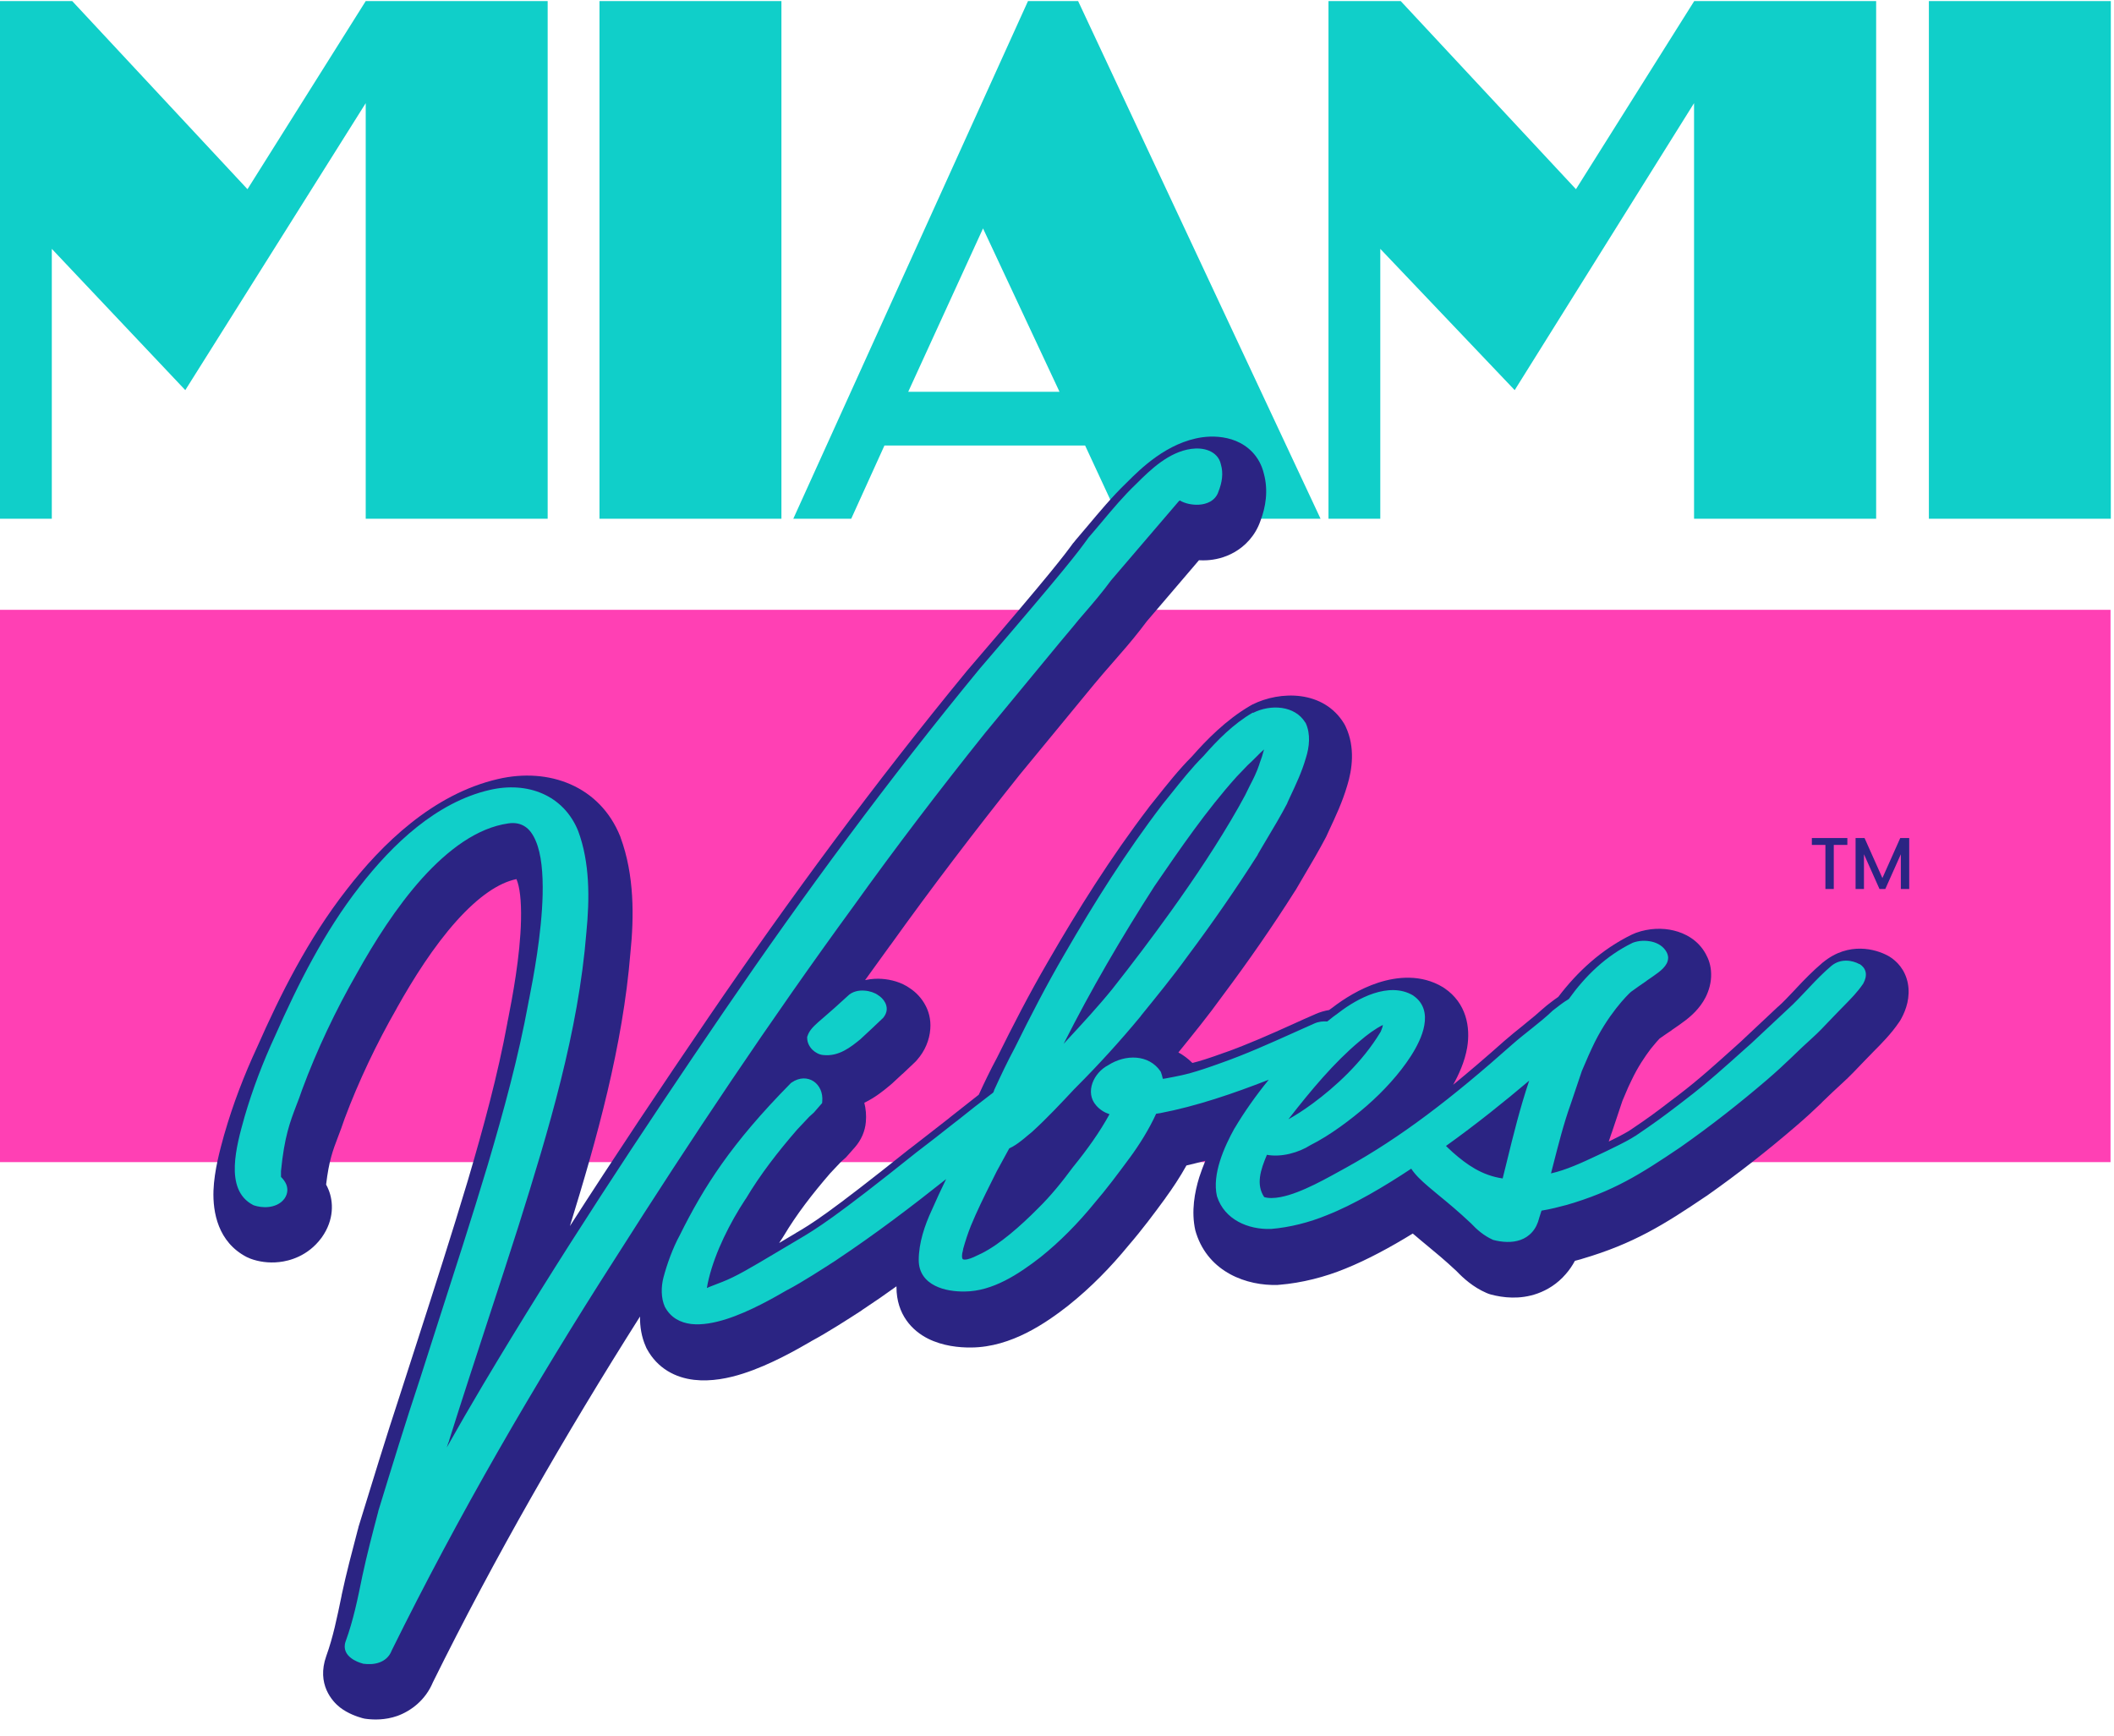
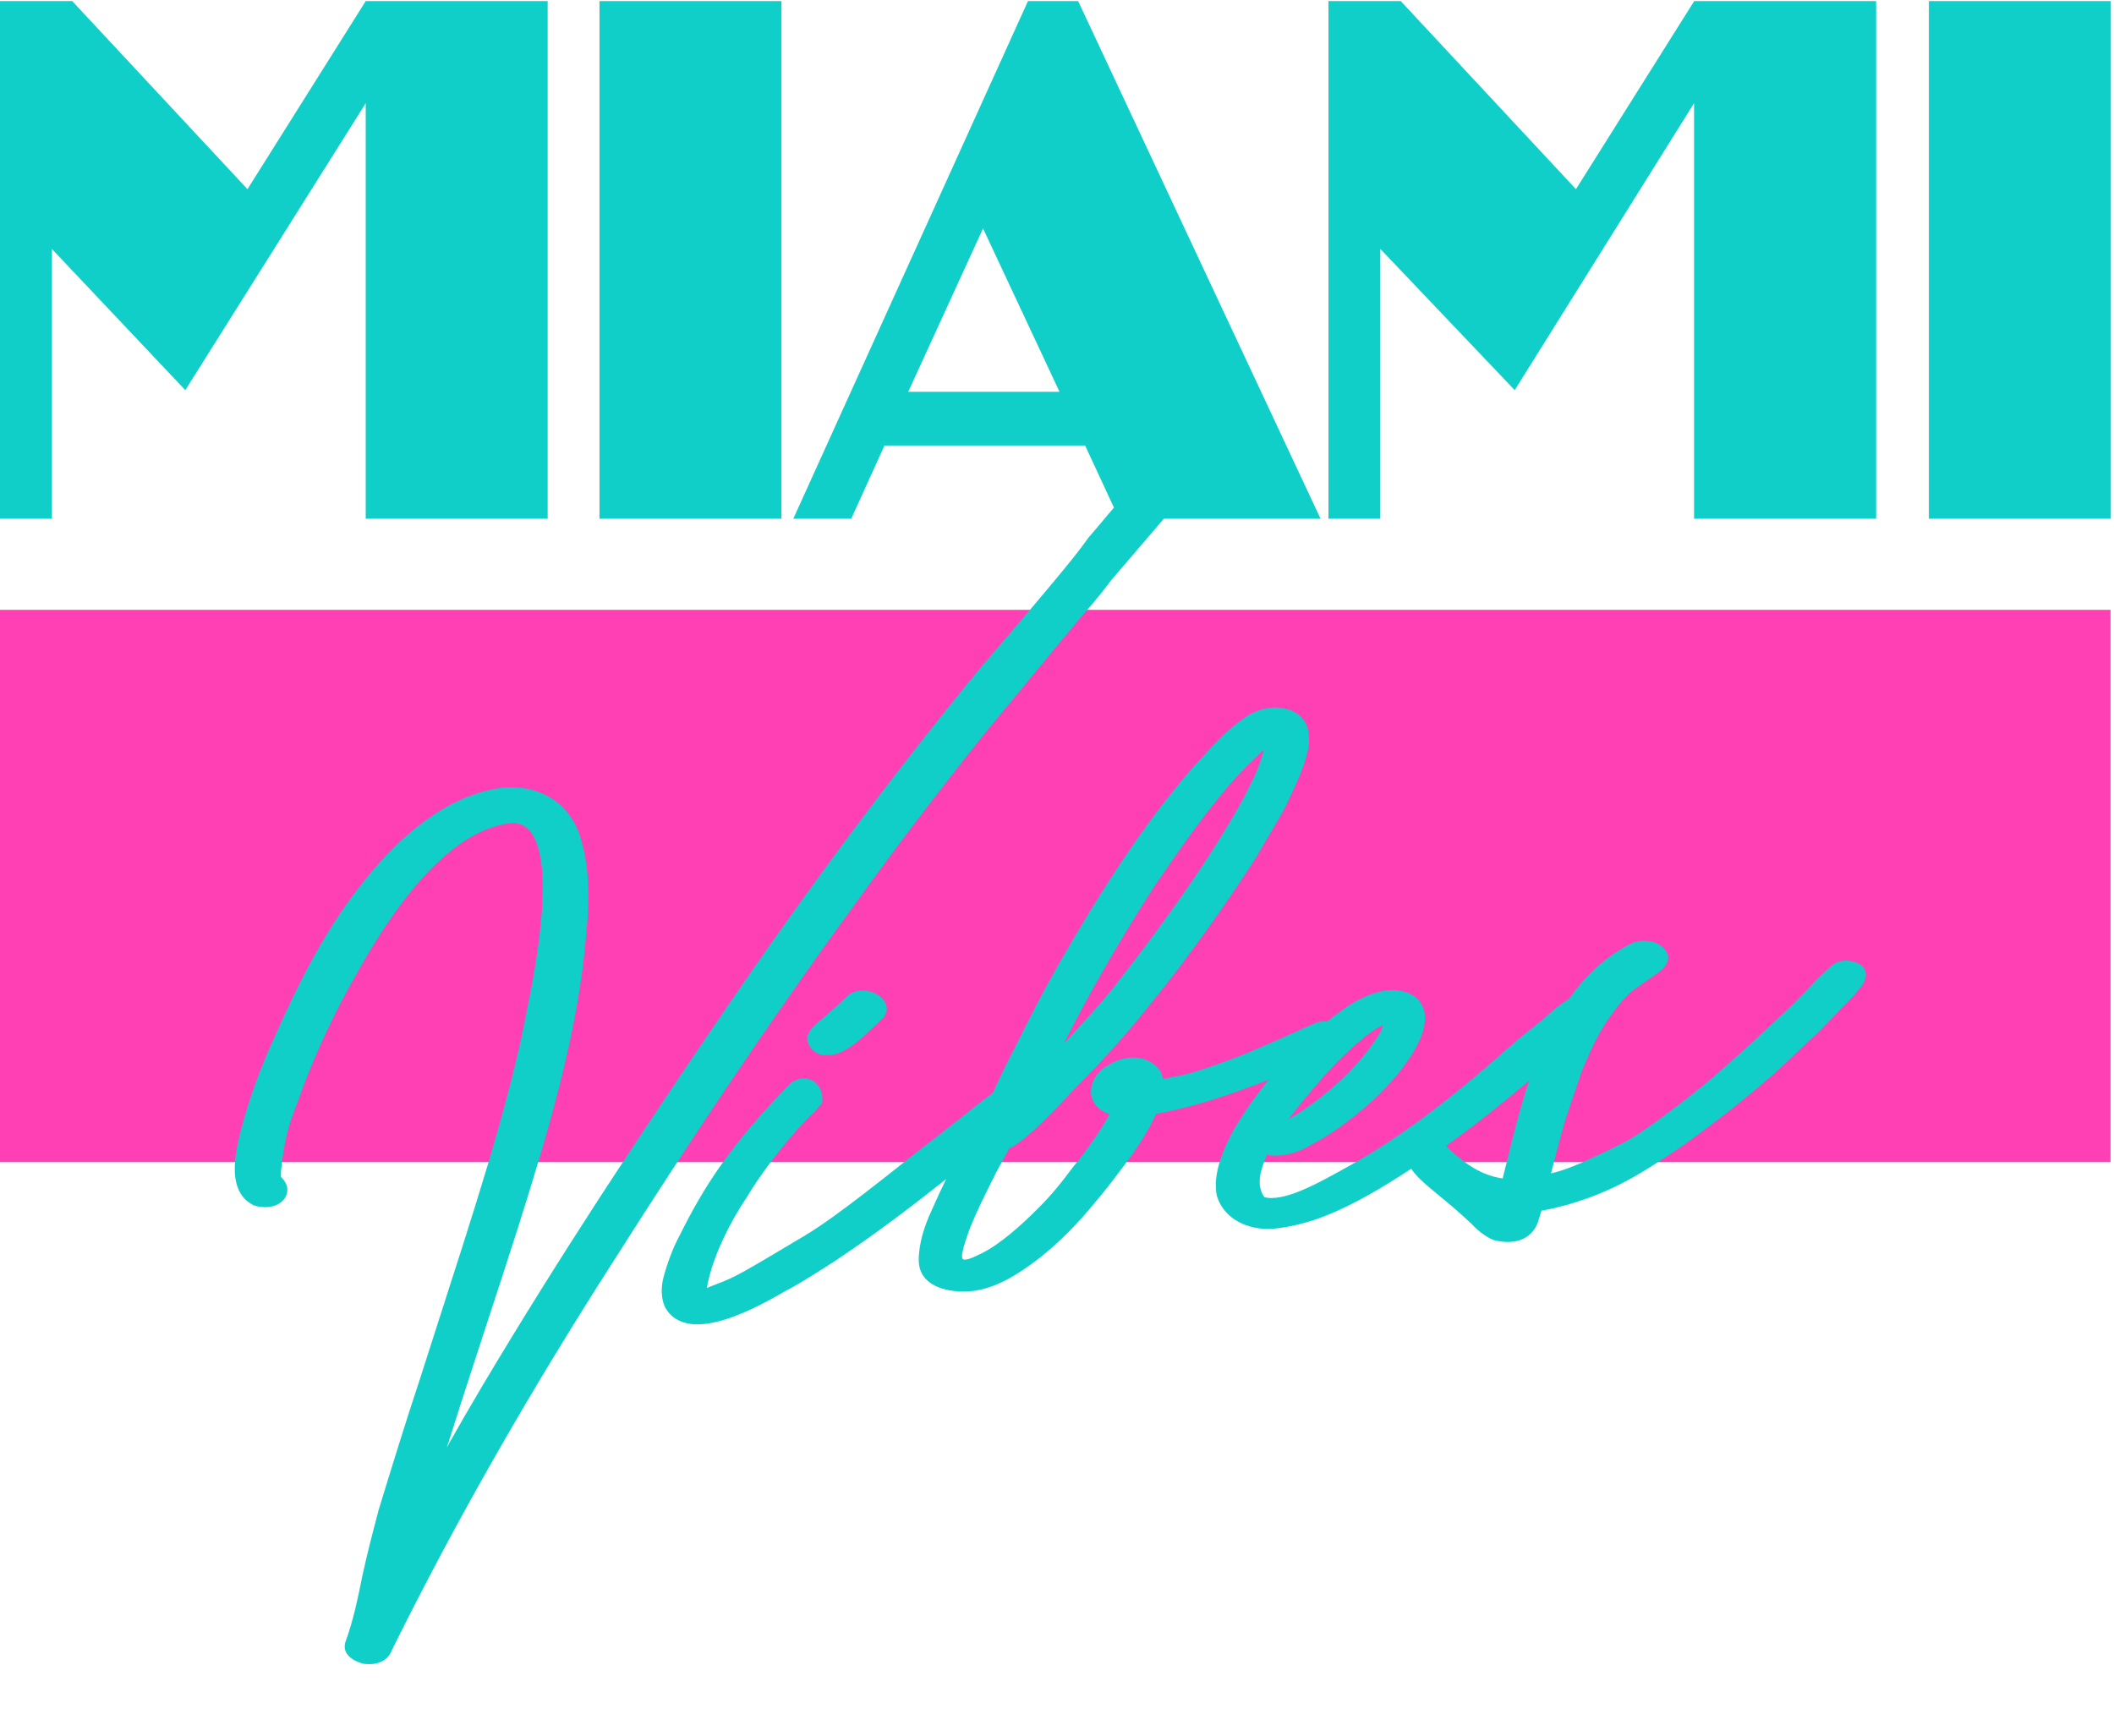
<svg xmlns="http://www.w3.org/2000/svg" width="123" height="101" viewBox="0 0 123 101" fill="none">
  <g clip-path="url(#clip0_11511_2)">
    <path d="M34.88 30.183V0.063H45.466V30.183H34.88ZM57.196 13.29L52.843 22.797H61.647L57.196 13.29ZM65.114 30.183L63.136 25.922H51.46L49.527 30.183H46.157L59.812 0.063H62.729L76.835 30.183H65.114ZM98.566 30.183V6.002L88.13 22.699L80.31 14.479V30.183H77.296V0.063H81.499L91.695 11.008L98.575 0.063H109.161V30.183H98.566ZM112.229 30.183V0.063H122.815V30.183H112.229ZM21.279 30.183V6.002L10.781 22.699L3.014 14.479V30.183H-0V0.063H4.202L14.399 11.008L21.279 0.063H31.865V30.183H21.279Z" fill="#10CFC9" />
    <path d="M122.798 35.482H-0V67.617H122.798V35.482Z" fill="#FF40B4" />
-     <path fill-rule="evenodd" clip-rule="evenodd" d="M111.085 48.762V51.727H110.598V49.703L109.693 51.727H109.356L108.452 49.703V51.727H107.964V48.762H108.487L109.525 51.088L110.562 48.762H111.085ZM107.486 48.762V49.162H106.696V51.727H106.209V49.162H105.42V48.762H107.486ZM73.333 30.316C73.04 31.168 72.437 31.781 71.825 32.127C71.24 32.464 70.664 32.571 70.238 32.597C70.088 32.606 69.928 32.606 69.76 32.597L66.727 36.148C66.213 36.84 65.672 37.489 65.158 38.074C65.016 38.243 64.874 38.403 64.741 38.554C64.36 38.989 64.014 39.388 63.668 39.805L59.342 45.061C56.735 48.327 54.208 51.639 51.814 54.985C51.805 54.994 51.805 55.003 51.797 55.003C51.309 55.678 50.821 56.352 50.334 57.027C50.741 56.938 51.087 56.938 51.318 56.956C51.823 56.991 52.444 57.142 52.949 57.506C53.286 57.728 53.632 58.074 53.862 58.527C54.013 58.82 54.173 59.273 54.128 59.867C54.084 60.507 53.818 61.146 53.366 61.661C53.313 61.723 53.251 61.794 53.188 61.847L52.532 62.468C52.523 62.477 52.515 62.486 52.506 62.486L51.912 63.037C51.867 63.072 51.823 63.117 51.779 63.152C51.752 63.17 51.725 63.196 51.69 63.223C51.415 63.454 50.928 63.853 50.289 64.164C50.378 64.51 50.413 64.892 50.378 65.282C50.334 65.815 50.112 66.33 49.739 66.756L49.34 67.209C49.27 67.298 49.19 67.377 49.101 67.449L48.924 67.608L48.312 68.256C47.266 69.464 46.344 70.662 45.608 71.896C45.581 71.931 45.563 71.976 45.537 72.011C45.466 72.118 45.404 72.216 45.333 72.322C45.626 72.153 45.945 71.958 46.291 71.754L46.299 71.745C47.186 71.23 48.179 70.635 52.887 66.871C52.905 66.854 52.922 66.845 52.949 66.827C53.632 66.303 54.35 65.735 55.139 65.123C55.183 65.087 55.237 65.052 55.281 65.007C55.813 64.59 56.371 64.146 56.948 63.694C57.267 63.001 57.613 62.273 58.012 61.536C58.934 59.672 59.883 57.826 60.973 55.953C62.72 52.926 64.617 49.899 66.816 47.014C66.834 46.996 66.851 46.969 66.86 46.951C66.993 46.783 67.135 46.605 67.286 46.419C67.889 45.664 68.58 44.785 69.352 44.013C70.194 43.054 71.329 41.892 72.721 41.075C72.765 41.048 72.818 41.022 72.863 40.995C74.494 40.178 77.012 40.152 78.2 42.096C78.236 42.158 78.271 42.22 78.298 42.282C78.865 43.489 78.67 44.794 78.386 45.709C78.103 46.676 77.686 47.555 77.358 48.256C77.305 48.372 77.251 48.478 77.207 48.585C77.189 48.62 77.172 48.665 77.154 48.7C76.737 49.49 76.276 50.28 75.842 51.008C75.682 51.275 75.531 51.532 75.39 51.781C75.372 51.807 75.354 51.834 75.336 51.86C74.051 53.893 72.632 55.935 71.151 57.915C70.309 59.086 69.414 60.187 68.563 61.235C68.855 61.394 69.13 61.599 69.378 61.847C69.387 61.847 69.405 61.838 69.414 61.838C69.768 61.749 70.283 61.599 71.302 61.226H71.311C72.623 60.755 73.882 60.196 75.221 59.592C75.647 59.397 76.081 59.202 76.533 59.007C76.542 59.007 76.551 58.998 76.551 58.998C76.817 58.882 77.074 58.811 77.331 58.767C77.393 58.722 77.456 58.678 77.517 58.634C78.183 58.119 79.122 57.524 80.186 57.178C81.277 56.823 82.695 56.672 83.963 57.444C83.99 57.462 84.016 57.48 84.043 57.497C85.311 58.358 85.568 59.752 85.364 60.959C85.222 61.776 84.876 62.531 84.549 63.117C85.479 62.353 86.446 61.528 87.474 60.613L87.483 60.604C87.483 60.604 87.483 60.604 87.492 60.596C87.856 60.276 88.255 59.956 88.6 59.681C88.654 59.637 88.707 59.592 88.76 59.548C89.168 59.219 89.478 58.962 89.718 58.74C89.797 58.669 89.877 58.598 89.957 58.536C89.966 58.527 89.984 58.518 90.01 58.492C90.117 58.412 90.356 58.216 90.666 58.003C91.766 56.556 93.166 55.243 94.957 54.373C95.037 54.337 95.117 54.302 95.188 54.275C95.951 54 96.731 53.982 97.387 54.142C98.016 54.293 98.797 54.675 99.249 55.509C99.408 55.793 99.55 56.175 99.559 56.645C99.577 57.151 99.435 57.63 99.24 58.021C98.894 58.705 98.353 59.14 98.123 59.326C97.857 59.53 97.555 59.743 97.316 59.903C97.298 59.912 97.28 59.921 97.272 59.939C97.032 60.098 96.802 60.258 96.562 60.427L96.553 60.436C96.491 60.498 96.314 60.693 96.057 61.013C95.711 61.465 95.285 62.096 94.922 62.868L94.736 63.259L94.399 64.049L93.778 65.904C93.769 65.922 93.769 65.931 93.76 65.948C93.707 66.099 93.654 66.259 93.601 66.419C94.08 66.188 94.355 66.046 94.523 65.948C94.683 65.86 94.754 65.815 94.851 65.753C95.951 65.016 96.358 64.706 97.192 64.066C97.334 63.96 97.484 63.844 97.662 63.711C98.85 62.806 99.816 61.927 101.022 60.844C101.111 60.764 101.199 60.684 101.288 60.604L103.434 58.589C103.451 58.58 103.46 58.563 103.478 58.554C103.753 58.314 104.037 58.003 104.436 57.586C104.471 57.551 104.506 57.506 104.542 57.471C104.95 57.036 105.482 56.485 106.04 56.015C106.049 56.006 106.058 55.997 106.076 55.988C107.574 54.763 109.152 55.234 109.826 55.598C109.862 55.615 109.897 55.633 109.924 55.651C110.358 55.917 110.846 56.406 111.005 57.213C111.156 58.012 110.908 58.749 110.624 59.264C110.589 59.335 110.544 59.406 110.5 59.468C110.039 60.152 109.445 60.746 109.028 61.164C108.931 61.261 108.833 61.359 108.762 61.439C108.753 61.448 108.745 61.456 108.736 61.465C108.665 61.536 108.558 61.652 108.425 61.785C108.088 62.14 107.601 62.655 107.175 63.037C106.767 63.41 106.457 63.702 106.129 64.022C106.067 64.075 106.014 64.137 105.952 64.2C105.544 64.59 105.109 64.999 104.498 65.522C102.866 66.925 101.155 68.274 99.302 69.579C99.284 69.588 99.275 69.597 99.258 69.606C96.828 71.248 95.046 72.366 92.049 73.245C92.032 73.254 92.014 73.254 91.996 73.263C91.881 73.29 91.757 73.325 91.633 73.361C91.491 73.627 91.313 73.893 91.101 74.133C90.613 74.701 90.028 75.056 89.46 75.26C88.423 75.633 87.43 75.5 86.756 75.323C86.659 75.296 86.57 75.269 86.481 75.225C85.719 74.896 85.142 74.373 84.743 73.955C84.061 73.316 83.511 72.864 83.015 72.455C82.793 72.269 82.571 72.091 82.359 71.905C82.305 71.86 82.252 71.816 82.199 71.772C80.931 72.553 79.557 73.299 78.28 73.813C77.092 74.302 75.744 74.648 74.441 74.754C74.406 74.754 74.379 74.754 74.352 74.763C72.552 74.825 70.336 74.035 69.6 71.763C69.582 71.701 69.564 71.647 69.547 71.585C69.299 70.476 69.511 69.357 69.777 68.496C69.884 68.168 70.008 67.839 70.132 67.537C69.768 67.635 69.405 67.724 69.032 67.812C68.651 68.496 68.226 69.135 67.818 69.694C67.818 69.703 67.809 69.703 67.809 69.712L67.782 69.748C67.153 70.609 66.444 71.559 65.663 72.464C64.653 73.698 63.473 74.914 62.188 75.935C62.179 75.944 62.17 75.944 62.17 75.953C60.884 76.956 58.854 78.385 56.513 78.403C55.795 78.412 54.846 78.314 53.995 77.888C53.091 77.435 52.16 76.494 52.16 74.888C52.16 74.87 52.16 74.861 52.16 74.843C51.522 75.305 50.865 75.757 50.192 76.201C50.183 76.21 50.174 76.21 50.165 76.219L50.121 76.255C49.367 76.743 48.144 77.533 47.195 78.039C47.195 78.039 47.186 78.039 47.186 78.048C46.432 78.483 44.845 79.406 43.232 79.921C42.407 80.187 41.388 80.4 40.386 80.285C39.304 80.16 38.258 79.628 37.637 78.483C37.61 78.438 37.593 78.394 37.575 78.35C37.327 77.799 37.229 77.187 37.238 76.601C32.867 83.507 28.797 90.582 25.189 97.879C24.754 98.927 23.903 99.557 23.114 99.841C22.405 100.089 21.749 100.063 21.359 100.018C21.261 100.01 21.163 99.992 21.075 99.965C20.791 99.885 20.25 99.708 19.78 99.344C19.337 98.998 18.406 97.986 18.982 96.361C18.982 96.352 18.991 96.343 18.991 96.335C19.372 95.278 19.603 94.16 19.878 92.828V92.819V92.81C20.153 91.514 20.499 90.227 20.818 89.002L20.827 88.975C20.835 88.94 20.844 88.913 20.853 88.878V88.86C21.642 86.303 22.431 83.711 23.291 81.102C23.619 80.072 23.948 79.051 24.284 78.021C25.286 74.914 26.288 71.798 27.219 68.691C28.132 65.593 28.957 62.575 29.524 59.495V59.486V59.477C29.533 59.415 29.551 59.344 29.569 59.264C29.799 58.083 30.269 55.66 30.314 53.538C30.34 52.375 30.234 51.585 30.056 51.168C30.056 51.159 30.047 51.15 30.047 51.15C29.019 51.363 27.849 52.153 26.563 53.583C25.233 55.065 24.045 56.947 23.096 58.642C23.096 58.651 23.087 58.651 23.087 58.66C23.087 58.669 23.079 58.669 23.079 58.678C21.908 60.72 20.862 62.921 20.055 65.078C19.913 65.504 19.78 65.851 19.665 66.153C19.364 66.943 19.142 67.52 18.974 68.922C19.027 69.02 19.08 69.126 19.124 69.242C19.39 69.907 19.461 70.955 18.725 71.994C18.716 72.002 18.708 72.02 18.699 72.029C17.91 73.094 16.828 73.37 16.243 73.432C15.622 73.503 15.028 73.405 14.576 73.236C14.505 73.21 14.425 73.174 14.354 73.139C12.678 72.269 12.377 70.529 12.421 69.268C12.466 68.097 12.812 66.863 13.024 66.09C13.033 66.055 13.042 66.028 13.051 65.993C13.051 65.984 13.06 65.975 13.06 65.966C13.556 64.244 14.195 62.575 14.966 60.915C16.305 57.879 17.919 54.648 20.162 51.772C22.192 49.144 25.171 46.206 28.975 45.327C31.945 44.635 34.906 45.735 36.086 48.665C36.094 48.682 36.103 48.7 36.103 48.718C36.919 50.919 36.892 53.37 36.679 55.447C36.236 60.871 34.738 66.224 33.16 71.337C35.793 67.236 38.497 63.196 41.237 59.175C45.945 52.278 50.928 45.522 56.247 39.051C56.256 39.033 56.274 39.024 56.283 39.007C61.345 33.112 61.922 32.304 62.436 31.603L62.463 31.576C62.507 31.514 62.56 31.452 62.613 31.39C62.808 31.159 63.03 30.902 63.261 30.627C63.925 29.837 64.715 28.887 65.53 28.105C65.548 28.088 65.557 28.079 65.575 28.061C66.355 27.28 67.906 25.735 69.955 25.442C70.54 25.362 71.249 25.389 71.905 25.655C72.579 25.931 73.288 26.517 73.537 27.564C73.803 28.549 73.643 29.508 73.333 30.316Z" fill="#2B2483" />
    <path fill-rule="evenodd" clip-rule="evenodd" d="M61.647 37.4L57.303 42.664C54.669 45.957 52.107 49.313 49.678 52.704C44.81 59.37 40.208 66.268 35.802 73.21C31.067 80.587 26.669 88.177 22.795 96.024C22.653 96.406 22.369 96.627 22.059 96.734C21.758 96.841 21.43 96.841 21.155 96.805H21.137L21.119 96.796C20.942 96.752 20.64 96.645 20.41 96.459C20.179 96.281 19.949 95.962 20.108 95.509C20.561 94.275 20.818 92.997 21.084 91.692C21.35 90.449 21.678 89.197 22.006 87.954V87.946V87.937C22.795 85.362 23.584 82.788 24.444 80.205C24.772 79.184 25.1 78.163 25.428 77.133C26.43 74.018 27.45 70.875 28.39 67.742C29.312 64.617 30.163 61.519 30.748 58.323C30.757 58.252 30.775 58.181 30.792 58.101C31.023 56.929 31.519 54.346 31.573 52.047C31.599 50.813 31.502 49.694 31.174 48.931C31.014 48.549 30.81 48.265 30.553 48.097C30.296 47.928 29.985 47.848 29.569 47.91C27.769 48.168 26.076 49.428 24.559 51.106C23.052 52.784 21.767 54.834 20.782 56.601C19.541 58.758 18.433 61.093 17.582 63.392C17.466 63.738 17.351 64.04 17.236 64.333C16.881 65.265 16.544 66.135 16.349 68.141V68.478C16.465 68.594 16.589 68.745 16.66 68.922C16.748 69.153 16.757 69.446 16.553 69.739C16.314 70.067 15.941 70.192 15.631 70.227C15.312 70.263 14.993 70.209 14.762 70.129L14.744 70.121L14.727 70.112C13.849 69.659 13.627 68.754 13.663 67.812C13.698 66.889 13.982 65.86 14.212 65.043L14.221 65.007C14.691 63.392 15.285 61.829 16.012 60.258C17.333 57.276 18.858 54.231 20.924 51.585C22.848 49.1 25.41 46.676 28.478 45.966C30.695 45.442 32.796 46.268 33.638 48.345C34.321 50.174 34.312 52.286 34.117 54.257C33.656 60.019 31.927 65.744 30.154 71.381C29.595 73.139 29.019 74.896 28.443 76.654C27.671 79.024 26.891 81.394 26.138 83.791V83.8V83.809C26.084 83.942 26.04 84.084 25.996 84.217C26.678 83.001 27.379 81.794 28.079 80.613C32.495 73.192 37.238 66.002 42.115 58.856C46.796 52.002 51.734 45.309 57.01 38.9C62.135 32.935 62.729 32.118 63.305 31.319L63.314 31.301L63.323 31.292C63.58 30.999 63.828 30.698 64.085 30.396C64.732 29.623 65.388 28.842 66.107 28.159C66.949 27.315 68.013 26.294 69.316 26.117C69.653 26.073 70.026 26.09 70.345 26.224C70.664 26.357 70.948 26.605 71.036 27.023C71.187 27.537 71.107 28.07 70.894 28.603C70.815 28.86 70.637 29.055 70.425 29.18C70.221 29.295 69.972 29.357 69.742 29.366C69.37 29.384 68.953 29.304 68.642 29.117L68.572 29.18L64.644 33.769C64.174 34.408 63.66 35.021 63.145 35.615C63.012 35.766 62.879 35.917 62.755 36.068C62.401 36.512 62.011 36.956 61.647 37.4ZM50.298 57.639C50.6 57.657 50.91 57.764 51.096 57.906C51.229 57.986 51.398 58.136 51.504 58.341C51.557 58.447 51.602 58.589 51.593 58.74C51.584 58.9 51.513 59.069 51.389 59.219L51.38 59.228L50.706 59.867L50.103 60.427L50.094 60.436C50.085 60.445 50.077 60.453 50.068 60.462C49.5 60.924 48.809 61.483 47.904 61.386C47.665 61.368 47.443 61.243 47.275 61.084C47.106 60.915 46.964 60.675 46.964 60.382V60.329L46.982 60.285C47.08 59.983 47.275 59.77 47.603 59.477C47.718 59.379 47.842 59.264 48.002 59.131C48.321 58.856 48.738 58.492 49.314 57.959C49.589 57.675 49.988 57.613 50.298 57.639ZM61.886 60.737C61.931 60.684 61.975 60.631 62.028 60.578C62.95 59.584 63.864 58.598 64.715 57.551C65.894 56.059 67.011 54.577 68.128 53.023C69.502 51.106 70.877 49.055 72.056 46.978L72.446 46.268C72.544 46.064 72.641 45.877 72.73 45.691C72.925 45.318 73.111 44.954 73.279 44.457V44.448V44.439C73.386 44.164 73.475 43.889 73.546 43.605C73.475 43.667 73.404 43.738 73.324 43.809C73.253 43.88 73.173 43.96 73.093 44.04C72.934 44.2 72.765 44.368 72.588 44.528L71.941 45.203C70.185 47.164 68.687 49.348 67.171 51.559C65.255 54.541 63.473 57.586 61.886 60.737ZM80.319 60.054C79.264 61.812 77.677 63.25 76.374 64.208C75.833 64.608 75.337 64.919 74.964 65.123C76.303 63.401 77.624 61.829 79.069 60.613C79.575 60.178 80.027 59.85 80.461 59.637C80.452 59.699 80.435 59.761 80.417 59.814C80.39 59.894 80.364 59.956 80.346 60.001C80.337 60.019 80.328 60.036 80.319 60.054ZM84.132 66.676L84.141 66.685C84.194 66.738 84.247 66.783 84.3 66.836C84.38 66.907 84.451 66.978 84.54 67.058C85.329 67.75 86.207 68.389 87.43 68.567C87.51 68.256 87.581 67.946 87.661 67.635C88.051 66.037 88.441 64.466 88.973 62.877C87.537 64.093 85.905 65.407 84.132 66.676ZM72.916 41.474C73.927 40.968 75.337 41.039 75.948 42.042L75.957 42.051L75.966 42.06C76.267 42.708 76.188 43.463 75.975 44.12C75.744 44.919 75.407 45.629 75.07 46.348C75.017 46.472 74.955 46.587 74.902 46.712V46.721V46.73C74.521 47.457 74.104 48.159 73.678 48.869C73.51 49.144 73.35 49.428 73.182 49.712V49.721V49.73C71.923 51.709 70.54 53.707 69.086 55.651C68.226 56.84 67.295 57.977 66.382 59.104V59.113C65.194 60.551 63.934 61.936 62.613 63.259C62.578 63.294 62.551 63.33 62.516 63.356C61.753 64.173 60.929 65.052 60.095 65.815L60.087 65.824L60.078 65.833C59.998 65.895 59.909 65.975 59.821 66.046C59.803 66.055 59.794 66.073 59.776 66.082C59.67 66.17 59.554 66.277 59.43 66.366C59.218 66.534 58.978 66.703 58.721 66.818L57.994 68.15C57.888 68.372 57.772 68.594 57.666 68.807C57.249 69.641 56.85 70.449 56.487 71.328C56.301 71.798 56.176 72.189 56.044 72.65C56.035 72.73 56.017 72.793 56.008 72.837C56.008 72.846 56.008 72.855 55.999 72.864C55.99 72.917 55.973 72.979 55.973 73.085C55.973 73.236 56.017 73.263 56.035 73.272C56.07 73.29 56.141 73.299 56.283 73.272C56.522 73.219 56.788 73.085 57.001 72.979C57.045 72.961 57.081 72.944 57.116 72.926C58.18 72.393 59.395 71.319 60.379 70.325C61.151 69.57 61.798 68.762 62.454 67.875L62.463 67.866L62.471 67.857C63.261 66.88 63.988 65.868 64.555 64.83C64.263 64.732 63.996 64.572 63.775 64.315C63.447 63.942 63.403 63.463 63.562 63.019C63.713 62.593 64.05 62.202 64.475 61.98C65.495 61.323 66.843 61.35 67.516 62.327L67.534 62.353L67.552 62.398C67.587 62.504 67.632 62.637 67.658 62.77L67.791 62.753C67.96 62.717 68.111 62.691 68.261 62.664C68.891 62.539 69.414 62.442 71.098 61.829C72.499 61.332 73.865 60.72 75.23 60.107C75.647 59.921 76.064 59.734 76.48 59.548C76.72 59.441 76.986 59.415 77.225 59.433C77.447 59.255 77.668 59.078 77.899 58.918C78.44 58.501 79.167 58.048 79.929 57.799C80.692 57.551 81.516 57.497 82.226 57.923L82.234 57.932C82.855 58.358 82.988 58.998 82.873 59.646C82.766 60.276 82.421 60.933 82.084 61.456C81.419 62.486 80.497 63.489 79.521 64.342C78.599 65.141 77.394 66.055 76.241 66.632C75.576 67.058 74.556 67.351 73.714 67.191C73.342 68.07 73.067 68.913 73.554 69.65C73.811 69.73 74.139 69.721 74.512 69.65C75.727 69.419 77.269 68.514 78.324 67.937C81.516 66.17 84.46 63.907 88.006 60.755C88.698 60.143 89.647 59.468 90.303 58.838L90.329 58.811C90.657 58.563 90.915 58.341 91.278 58.128C92.236 56.787 93.441 55.615 94.966 54.87L94.984 54.861L95.002 54.852C95.356 54.719 95.755 54.71 96.11 54.79C96.456 54.87 96.784 55.065 96.961 55.385C97.014 55.482 97.05 55.589 97.059 55.704C97.059 55.828 97.032 55.944 96.979 56.05C96.873 56.255 96.695 56.423 96.5 56.574C96.305 56.725 96.066 56.885 95.809 57.062L95.791 57.08C95.516 57.267 95.224 57.471 94.895 57.71C94.718 57.861 93.512 59.051 92.626 60.977L92.431 61.403L92.04 62.309L91.384 64.253C90.977 65.38 90.657 66.659 90.374 67.759C90.329 67.937 90.285 68.106 90.241 68.274C91.11 68.079 92.023 67.662 92.98 67.209C93.14 67.129 93.308 67.058 93.468 66.978C94.629 66.419 94.887 66.259 95.135 66.099H95.144C96.314 65.309 96.775 64.963 97.626 64.315C97.768 64.208 97.919 64.093 98.087 63.96C99.355 62.992 100.393 62.051 101.581 60.986C101.678 60.897 101.776 60.809 101.882 60.72L104.054 58.687C104.4 58.376 104.755 57.995 105.136 57.595C105.18 57.551 105.216 57.506 105.26 57.462C105.677 57.018 106.12 56.565 106.563 56.193C107.095 55.758 107.76 55.864 108.186 56.095H108.195H108.204C108.372 56.201 108.505 56.352 108.55 56.565C108.594 56.778 108.532 57.009 108.408 57.231L108.399 57.249L108.39 57.258C108.071 57.728 107.707 58.092 107.308 58.501C107.175 58.634 107.042 58.767 106.909 58.909C106.759 59.06 106.608 59.219 106.448 59.388C106.138 59.717 105.801 60.072 105.446 60.391C105.003 60.791 104.666 61.11 104.338 61.43C104.276 61.483 104.223 61.545 104.161 61.599C103.771 61.971 103.372 62.344 102.804 62.833C101.217 64.191 99.559 65.496 97.777 66.747C95.401 68.354 93.849 69.322 91.172 70.103C90.711 70.227 90.188 70.36 89.691 70.44L89.558 70.857C89.478 71.186 89.345 71.461 89.15 71.683C88.955 71.905 88.716 72.056 88.467 72.144C87.971 72.322 87.395 72.278 86.88 72.144L86.863 72.136L86.845 72.127C86.348 71.905 85.923 71.541 85.586 71.177C84.85 70.484 84.229 69.97 83.706 69.543C83.493 69.366 83.298 69.206 83.112 69.046C82.687 68.683 82.35 68.363 82.11 67.999C80.568 69.02 78.768 70.094 77.198 70.706C76.188 71.124 75.035 71.417 73.953 71.505H73.945C72.623 71.55 71.249 70.964 70.815 69.623L70.806 69.597C70.513 68.319 71.231 66.73 71.825 65.655L71.834 65.647C72.375 64.732 73.085 63.72 73.82 62.824C71.746 63.631 69.627 64.359 67.499 64.768H67.49L67.268 64.803C66.86 65.7 66.293 66.605 65.725 67.377L65.717 67.386C65.061 68.274 64.395 69.171 63.669 70.014C62.737 71.159 61.665 72.251 60.53 73.156C59.271 74.133 57.755 75.136 56.132 75.145C55.582 75.154 54.926 75.074 54.403 74.808C53.871 74.541 53.455 74.071 53.455 73.316C53.455 72.322 53.8 71.301 54.208 70.422C54.474 69.81 54.758 69.206 55.05 68.603C53.029 70.209 50.937 71.798 48.684 73.299L48.676 73.307C47.895 73.813 46.698 74.586 45.83 75.047H45.821C45.067 75.482 43.648 76.308 42.256 76.752C41.556 76.974 40.847 77.107 40.217 77.036C39.579 76.956 39.029 76.672 38.692 76.05L38.683 76.041V76.033C38.453 75.527 38.462 74.861 38.603 74.328C38.807 73.556 39.144 72.615 39.552 71.869C40.953 69.046 42.549 66.534 45.998 63.037L46.025 63.01L46.051 62.992C46.521 62.664 47 62.691 47.346 62.921C47.683 63.152 47.886 63.578 47.842 64.075L47.833 64.182L47.355 64.732L47.089 64.972L46.379 65.726C45.271 67.005 44.234 68.336 43.391 69.757L43.383 69.766L43.374 69.774C42.469 71.15 41.627 72.828 41.246 74.373C41.193 74.595 41.148 74.79 41.13 74.941C41.157 74.932 41.184 74.923 41.219 74.905L41.228 74.896L42.026 74.586C42.842 74.266 43.657 73.778 45.165 72.881C45.546 72.65 45.971 72.402 46.45 72.118C47.479 71.514 48.587 70.84 53.322 67.049C54.031 66.516 54.767 65.931 55.547 65.318C55.6 65.283 55.645 65.238 55.698 65.203C56.363 64.67 57.063 64.12 57.79 63.569C57.799 63.551 57.808 63.525 57.817 63.507C57.826 63.489 57.834 63.48 57.834 63.463V63.454C57.834 63.445 57.843 63.445 57.843 63.436C57.843 63.436 57.843 63.436 57.843 63.427C58.216 62.611 58.606 61.785 59.049 60.959C59.971 59.095 60.893 57.302 61.957 55.482C63.677 52.508 65.522 49.57 67.641 46.8C67.8 46.605 67.96 46.401 68.119 46.206C68.731 45.442 69.334 44.679 70.026 43.986C70.824 43.072 71.772 42.113 72.872 41.474L72.88 41.465L72.916 41.474Z" fill="#10CFC9" />
  </g>
  <defs>
    <clipPath id="clip0_11511_2">
      <rect width="122.816" height="100" fill="white" transform="translate(-0 0.054)" />
    </clipPath>
  </defs>
</svg>